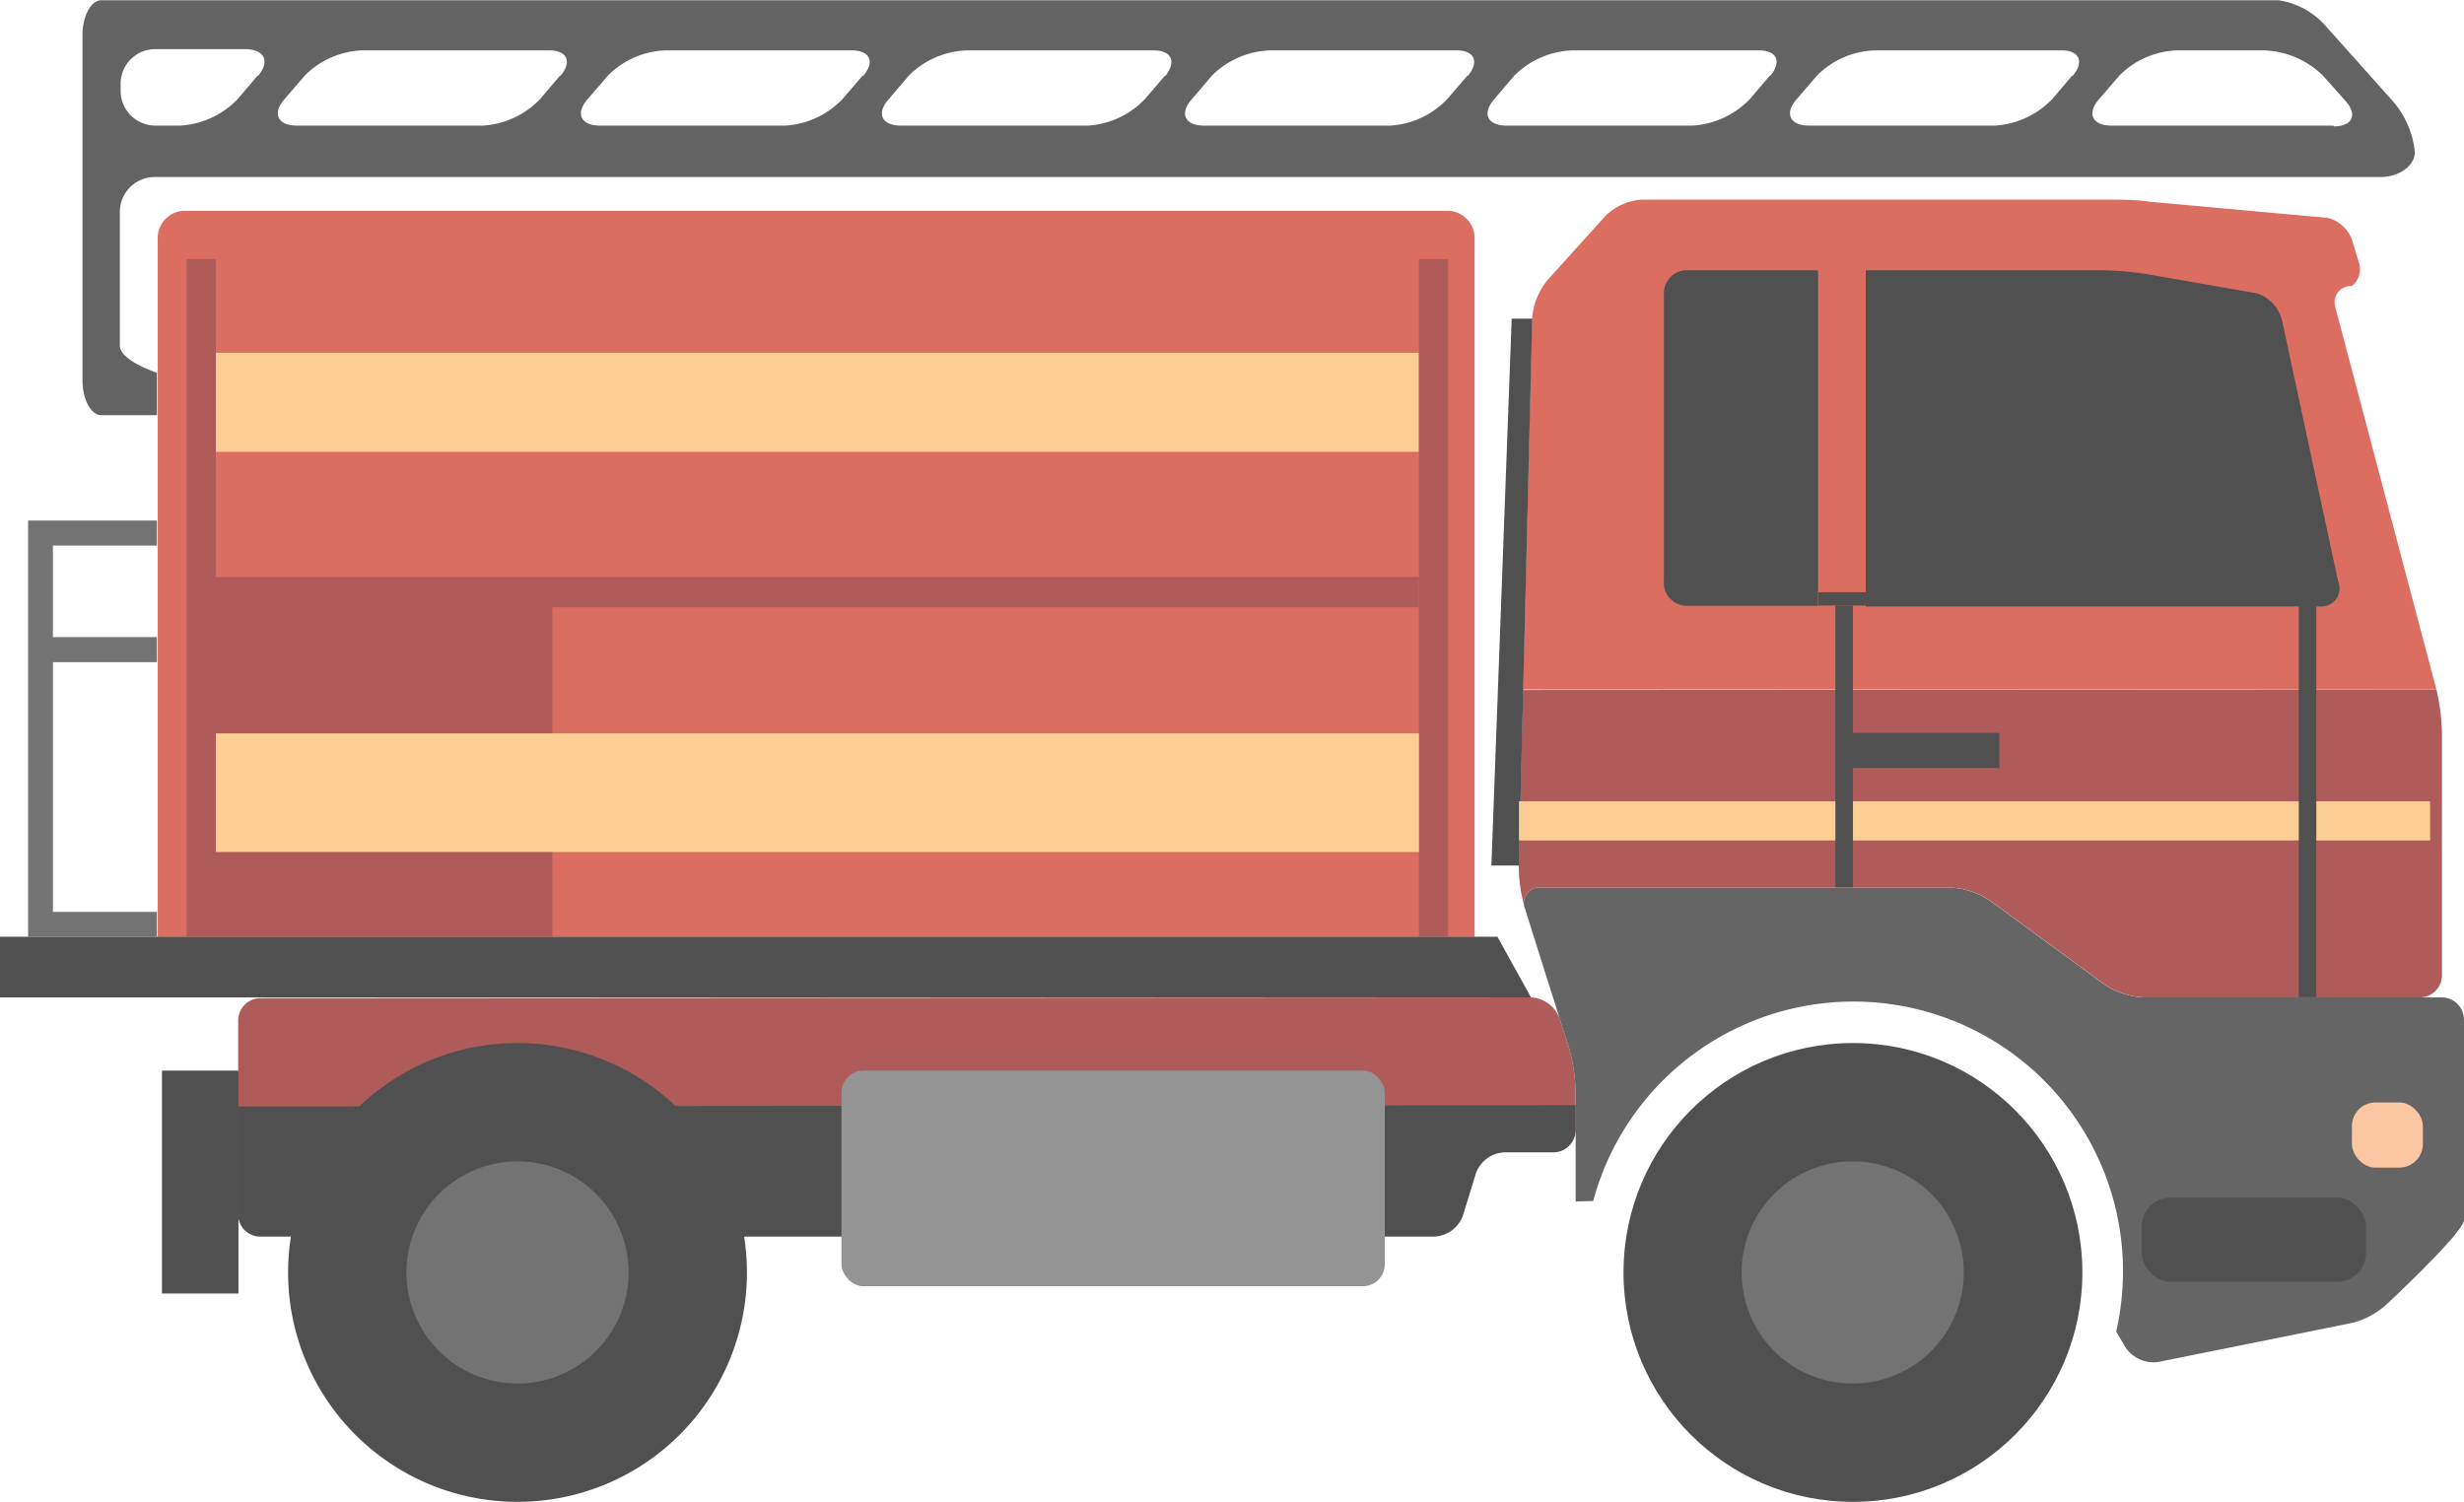
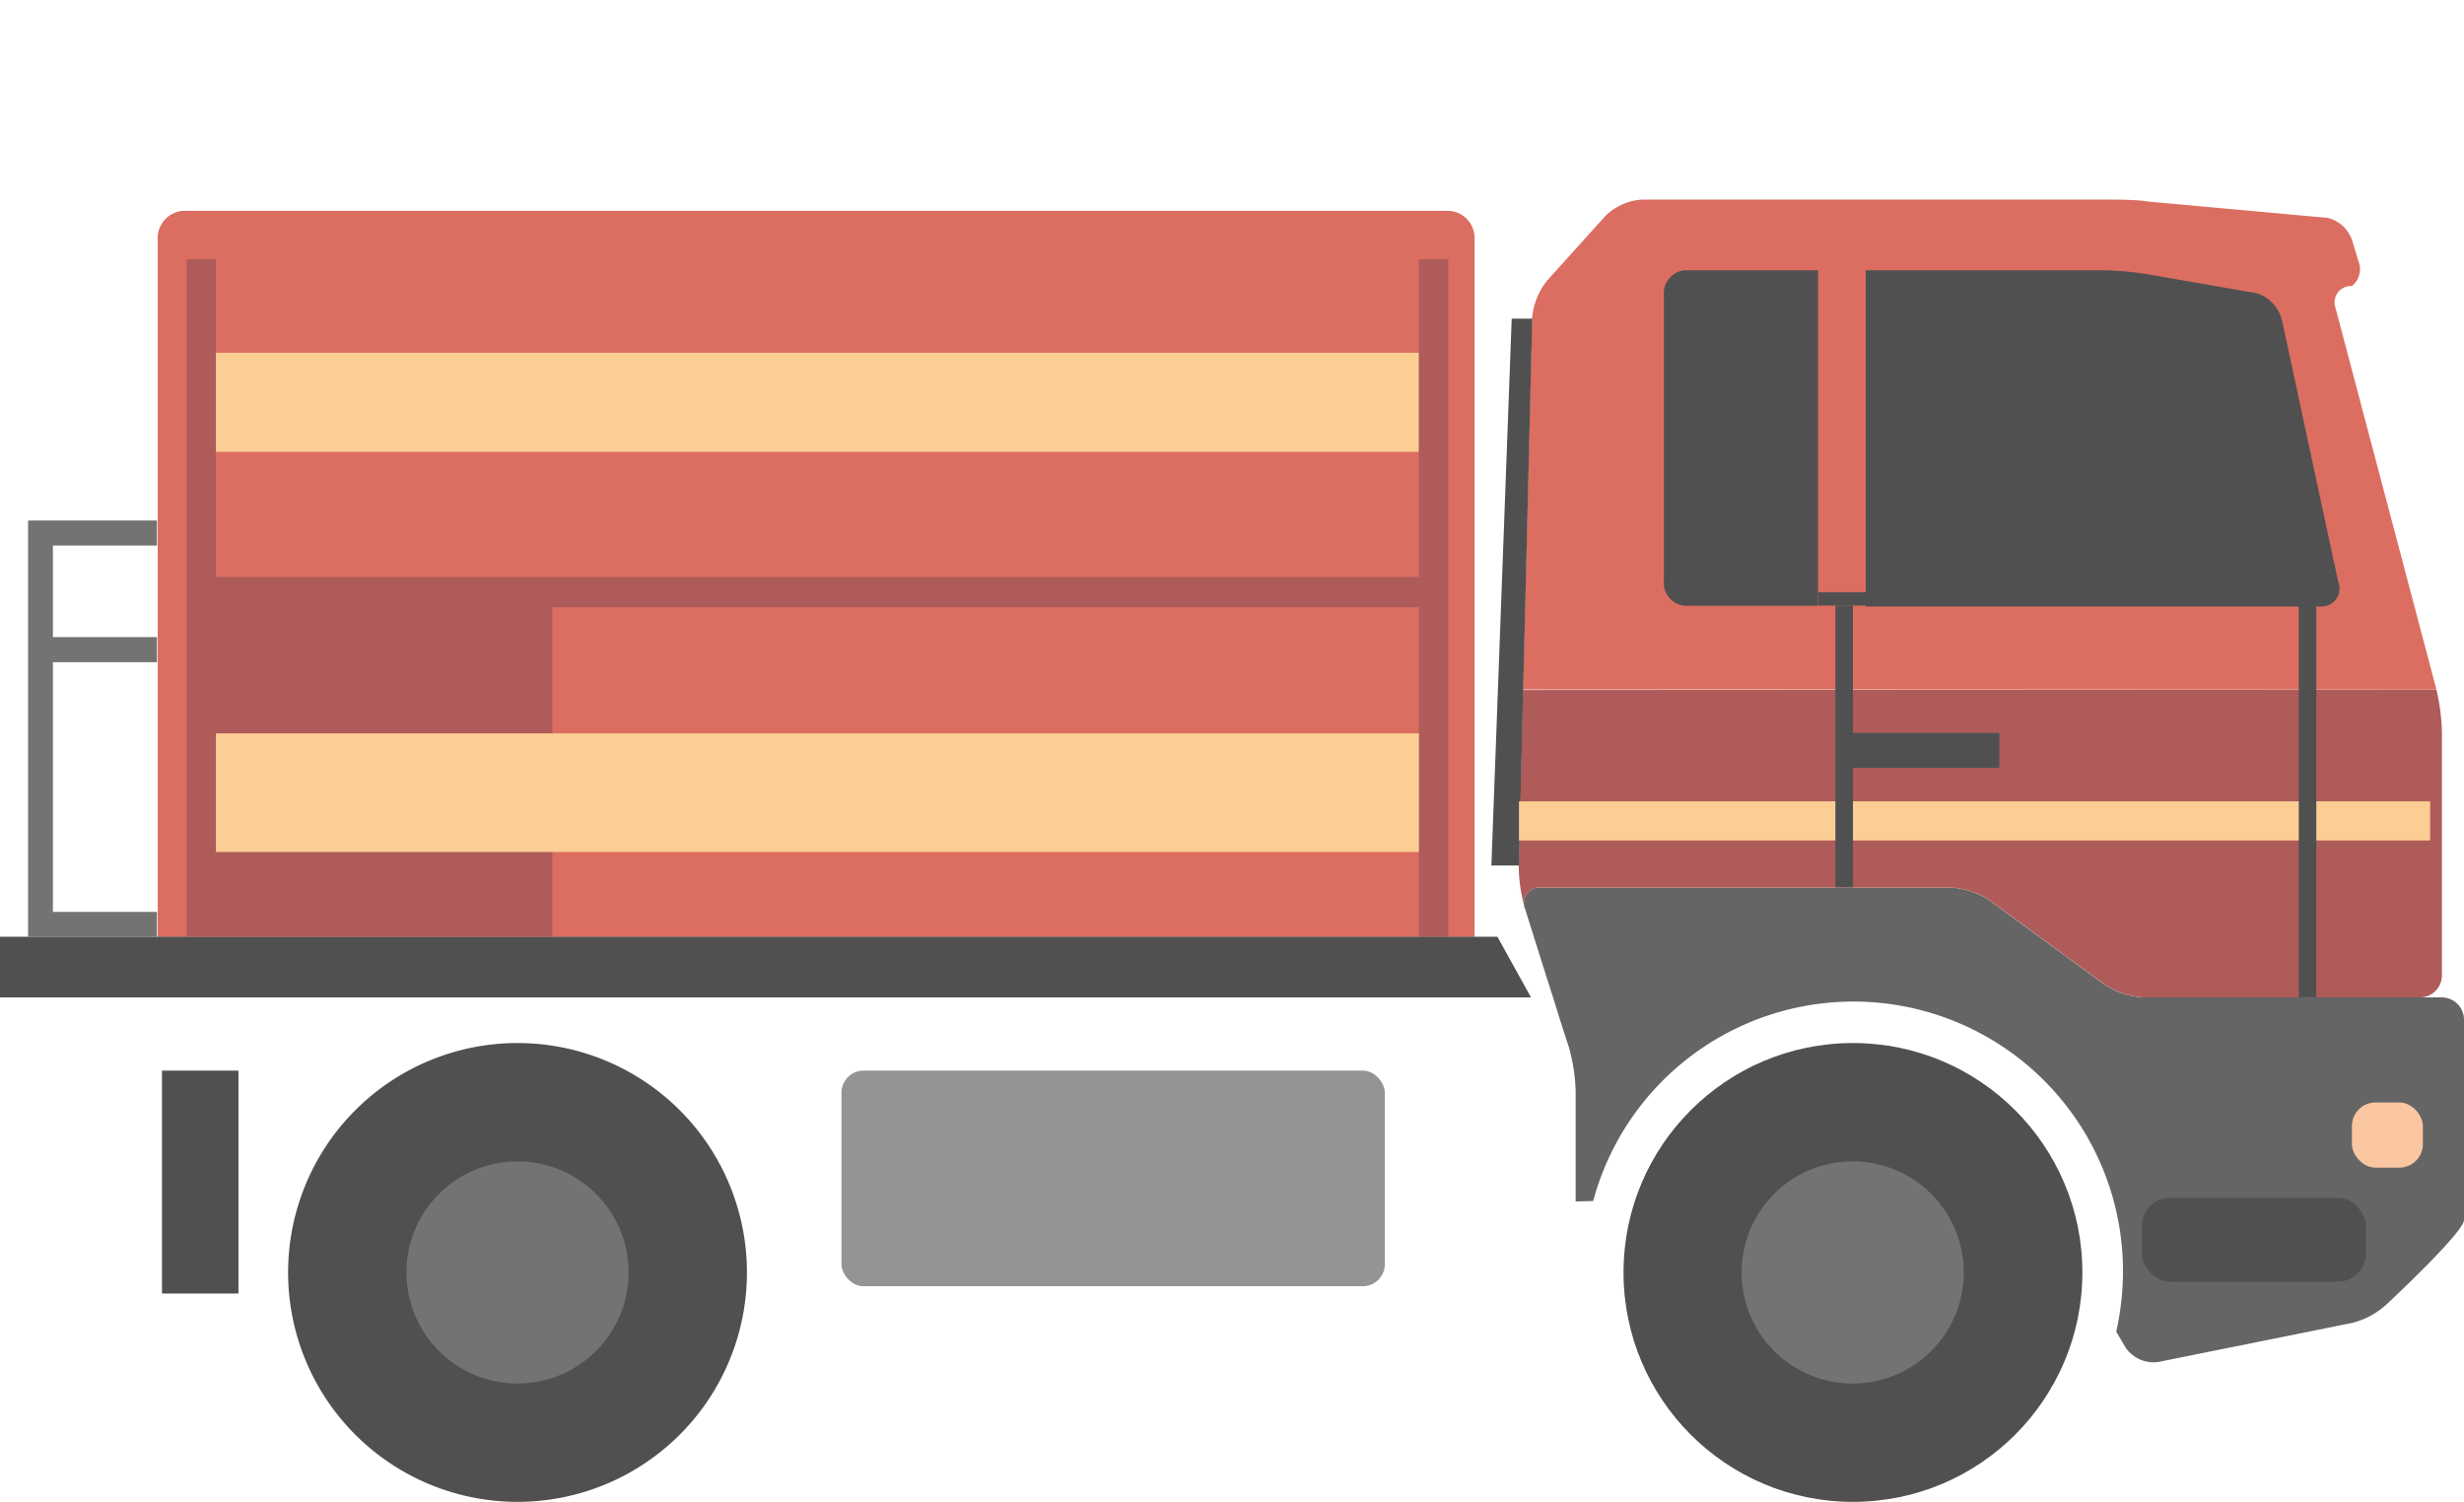
<svg xmlns="http://www.w3.org/2000/svg" viewBox="0 0 98.27 59.89">
  <defs>
    <style>.cls-1{fill:#db6e61;}.cls-2{fill:#fcce94;}.cls-3{fill:#737373;}.cls-4{fill:#af5b5a;}.cls-5{fill:#505050;}.cls-6{fill:#656565;}.cls-7{fill:#fbc6a2;}.cls-8{fill:#949494;}.cls-9{fill:#636363;}</style>
  </defs>
  <g id="_02" data-name="02">
    <path class="cls-1" d="M684.88,146.68V118.86a1.09,1.09,0,0,0-1-1.14H633.36a1.09,1.09,0,0,0-1,1.14v27.82Z" transform="translate(-626.07 -109.31)" />
    <rect class="cls-2" x="8.61" y="14.07" width="47.98" height="3.95" />
    <polygon class="cls-3" points="6.26 36.37 2.11 36.37 2.11 26.41 6.26 26.41 6.26 25.41 2.11 25.41 2.11 21.76 6.26 21.76 6.26 20.76 1.12 20.76 1.12 21.76 1.12 25.41 1.12 26.41 1.12 36.37 1.12 36.52 1.12 37.36 6.26 37.36 6.26 36.37" />
    <rect class="cls-4" x="56.59" y="10.34" width="1.17" height="27.02" />
-     <path class="cls-4" d="M687.13,149.09a1.28,1.28,0,0,1,1.14.84l.38,1.18a7.16,7.16,0,0,1,.26,1.72v1.51a.89.89,0,0,1-.88.88h-1.95a1.27,1.27,0,0,0-1.15.84l-.52,1.69a1.27,1.27,0,0,1-1.14.83H636.45a.88.88,0,0,1-.88-.88V150a.89.89,0,0,1,.88-.88Z" transform="translate(-626.07 -109.31)" />
-     <path class="cls-5" d="M688.91,153.39v1a.89.89,0,0,1-.88.88h-1.95a1.27,1.27,0,0,0-1.15.84l-.52,1.69a1.27,1.27,0,0,1-1.14.83H636.45a.88.88,0,0,1-.88-.88v-4.31Z" transform="translate(-626.07 -109.31)" />
    <path class="cls-6" d="M688.91,157.23v-4.4a7.16,7.16,0,0,0-.26-1.72l-.38-1.18c-.14-.46-.38-1.22-.53-1.68l-.85-2.7a.61.61,0,0,1,.62-.84h16.34a3.09,3.09,0,0,1,1.58.52l4.56,3.34a3.09,3.09,0,0,0,1.58.52h11.89a.89.89,0,0,1,.88.88v8c0,.48-3,3.28-3,3.28a3.19,3.19,0,0,1-1.45.82l-7.74,1.56a1.35,1.35,0,0,1-1.31-.58l-.37-.63a11,11,0,0,0,.27-2.38,10.75,10.75,0,0,0-21.13-2.83Z" transform="translate(-626.07 -109.31)" />
    <path class="cls-4" d="M723.24,136.81a8.36,8.36,0,0,1,.22,1.73v9.67a.88.88,0,0,1-.88.88h-11a3.09,3.09,0,0,1-1.58-.52l-4.56-3.34a3.09,3.09,0,0,0-1.58-.52H687.51a.61.61,0,0,0-.62.84,6.33,6.33,0,0,1-.25-1.72l.17-7Z" transform="translate(-626.07 -109.31)" />
    <path class="cls-1" d="M723.24,136.81H686.81l.36-14.78a2.78,2.78,0,0,1,.61-1.54l2.32-2.57a2.29,2.29,0,0,1,1.47-.65H710c.49,0,1.28,0,1.76.08l7.15.65a1.39,1.39,0,0,1,1,1l.27.89a.88.88,0,0,1-.31.83.65.65,0,0,0-.66.85Z" transform="translate(-626.07 -109.31)" />
    <rect class="cls-5" x="73.9" y="29.23" width="5.84" height="1.4" />
    <rect class="cls-5" x="72.52" y="23.62" width="1.95" height="0.53" />
    <rect class="cls-7" x="93.8" y="43.97" width="2.83" height="2.6" rx="0.94" />
    <rect class="cls-5" x="85.42" y="47.77" width="8.94" height="3.35" rx="1.13" />
    <circle class="cls-5" cx="73.9" cy="50.75" r="9.15" />
    <path class="cls-3" d="M695.53,160.06a4.43,4.43,0,1,1,4.43,4.43A4.43,4.43,0,0,1,695.53,160.06Z" transform="translate(-626.07 -109.31)" />
    <rect class="cls-8" x="33.56" y="42.7" width="21.67" height="8.6" rx="0.88" />
    <polygon class="cls-5" points="0 37.36 59.72 37.36 61.06 39.78 0 39.78 0 37.36" />
    <rect class="cls-5" x="6.46" y="42.7" width="3.05" height="8.89" />
    <path class="cls-5" d="M709.91,120.09a12.06,12.06,0,0,1,1.7.14l4.48.78a1.52,1.52,0,0,1,1,1.11l2.23,10.38a.72.72,0,0,1-.64,1h-18.2V120.09Z" transform="translate(-626.07 -109.31)" />
    <path class="cls-5" d="M693.26,120.09h5.32v13.38h-5.32a.92.92,0,0,1-.83-1v-11.4A.92.92,0,0,1,693.26,120.09Z" transform="translate(-626.07 -109.31)" />
    <path class="cls-5" d="M637.56,160.06a9.15,9.15,0,1,1,9.15,9.15A9.15,9.15,0,0,1,637.56,160.06Z" transform="translate(-626.07 -109.31)" />
    <path class="cls-3" d="M642.28,160.06a4.43,4.43,0,1,1,4.43,4.43A4.43,4.43,0,0,1,642.28,160.06Z" transform="translate(-626.07 -109.31)" />
    <polygon class="cls-5" points="61.11 12.71 60.75 27.49 60.58 34.52 59.48 34.52 60.29 12.71 61.11 12.71" />
    <rect class="cls-2" x="60.58" y="31.96" width="36.34" height="1.56" />
    <rect class="cls-5" x="91.68" y="24.15" width="0.7" height="15.62" />
    <rect class="cls-5" x="73.2" y="24.15" width="0.7" height="11.24" />
-     <path class="cls-9" d="M721.48,113.32l-2.68-3a3.11,3.11,0,0,0-1.86-1H630.11c-.41,0-.75.63-.75,1.39v13.77c0,.76.34,1.39.75,1.39h2.22v-1.69c-.72-.26-1.48-.65-1.48-1.09v-5.33a1.39,1.39,0,0,1,1.38-1.39H721c.76,0,1.38-.45,1.38-1A3.66,3.66,0,0,0,721.48,113.32Zm-85.13-1-.8.94a3.46,3.46,0,0,1-2.29,1.06h-1a1.39,1.39,0,0,1-1.38-1.39v-.28a1.38,1.38,0,0,1,1.38-1.38h3.64C636.63,111.3,636.85,111.77,636.35,112.35Zm12.06,0-.8.94a3.44,3.44,0,0,1-2.29,1.06h-7.41c-.76,0-1-.48-.49-1.06l.81-.94a3.4,3.4,0,0,1,2.28-1h7.42C648.69,111.3,648.91,111.77,648.41,112.35Zm12.07,0-.81.94a3.43,3.43,0,0,1-2.28,1.06H650c-.76,0-1-.48-.49-1.06l.81-.94a3.4,3.4,0,0,1,2.28-1H660C660.75,111.3,661,111.77,660.48,112.35Zm12.06,0-.81.94a3.41,3.41,0,0,1-2.28,1.06H662c-.76,0-1-.48-.48-1.06l.8-.94a3.43,3.43,0,0,1,2.29-1h7.41C672.81,111.3,673,111.77,672.54,112.35Zm12.06,0-.81.94a3.41,3.41,0,0,1-2.28,1.06h-7.42c-.76,0-1-.48-.48-1.06l.8-.94a3.45,3.45,0,0,1,2.29-1h7.41C684.88,111.3,685.09,111.77,684.6,112.35Zm12.06,0-.8.94a3.46,3.46,0,0,1-2.29,1.06h-7.41c-.77,0-1-.48-.49-1.06l.8-.94a3.45,3.45,0,0,1,2.29-1h7.42C696.94,111.3,697.15,111.77,696.66,112.35Zm12.06,0-.8.94a3.46,3.46,0,0,1-2.29,1.06h-7.41c-.76,0-1-.48-.49-1.06l.81-.94a3.4,3.4,0,0,1,2.28-1h7.42C709,111.3,709.22,111.77,708.72,112.35Zm10.42,2h-8.86c-.76,0-1-.48-.49-1.06l.81-.94a3.4,3.4,0,0,1,2.28-1h3.52a3.54,3.54,0,0,1,2.31,1l.89,1C720.11,113.88,719.9,114.35,719.14,114.35Z" transform="translate(-626.07 -109.31)" />
    <polygon class="cls-4" points="56.59 23.01 8.61 23.01 8.61 10.34 7.44 10.34 7.44 37.36 8.33 37.36 8.61 37.36 22.03 37.36 22.03 24.22 56.59 24.22 56.59 23.01" />
    <rect class="cls-2" x="8.61" y="29.25" width="47.98" height="4.73" />
  </g>
</svg>